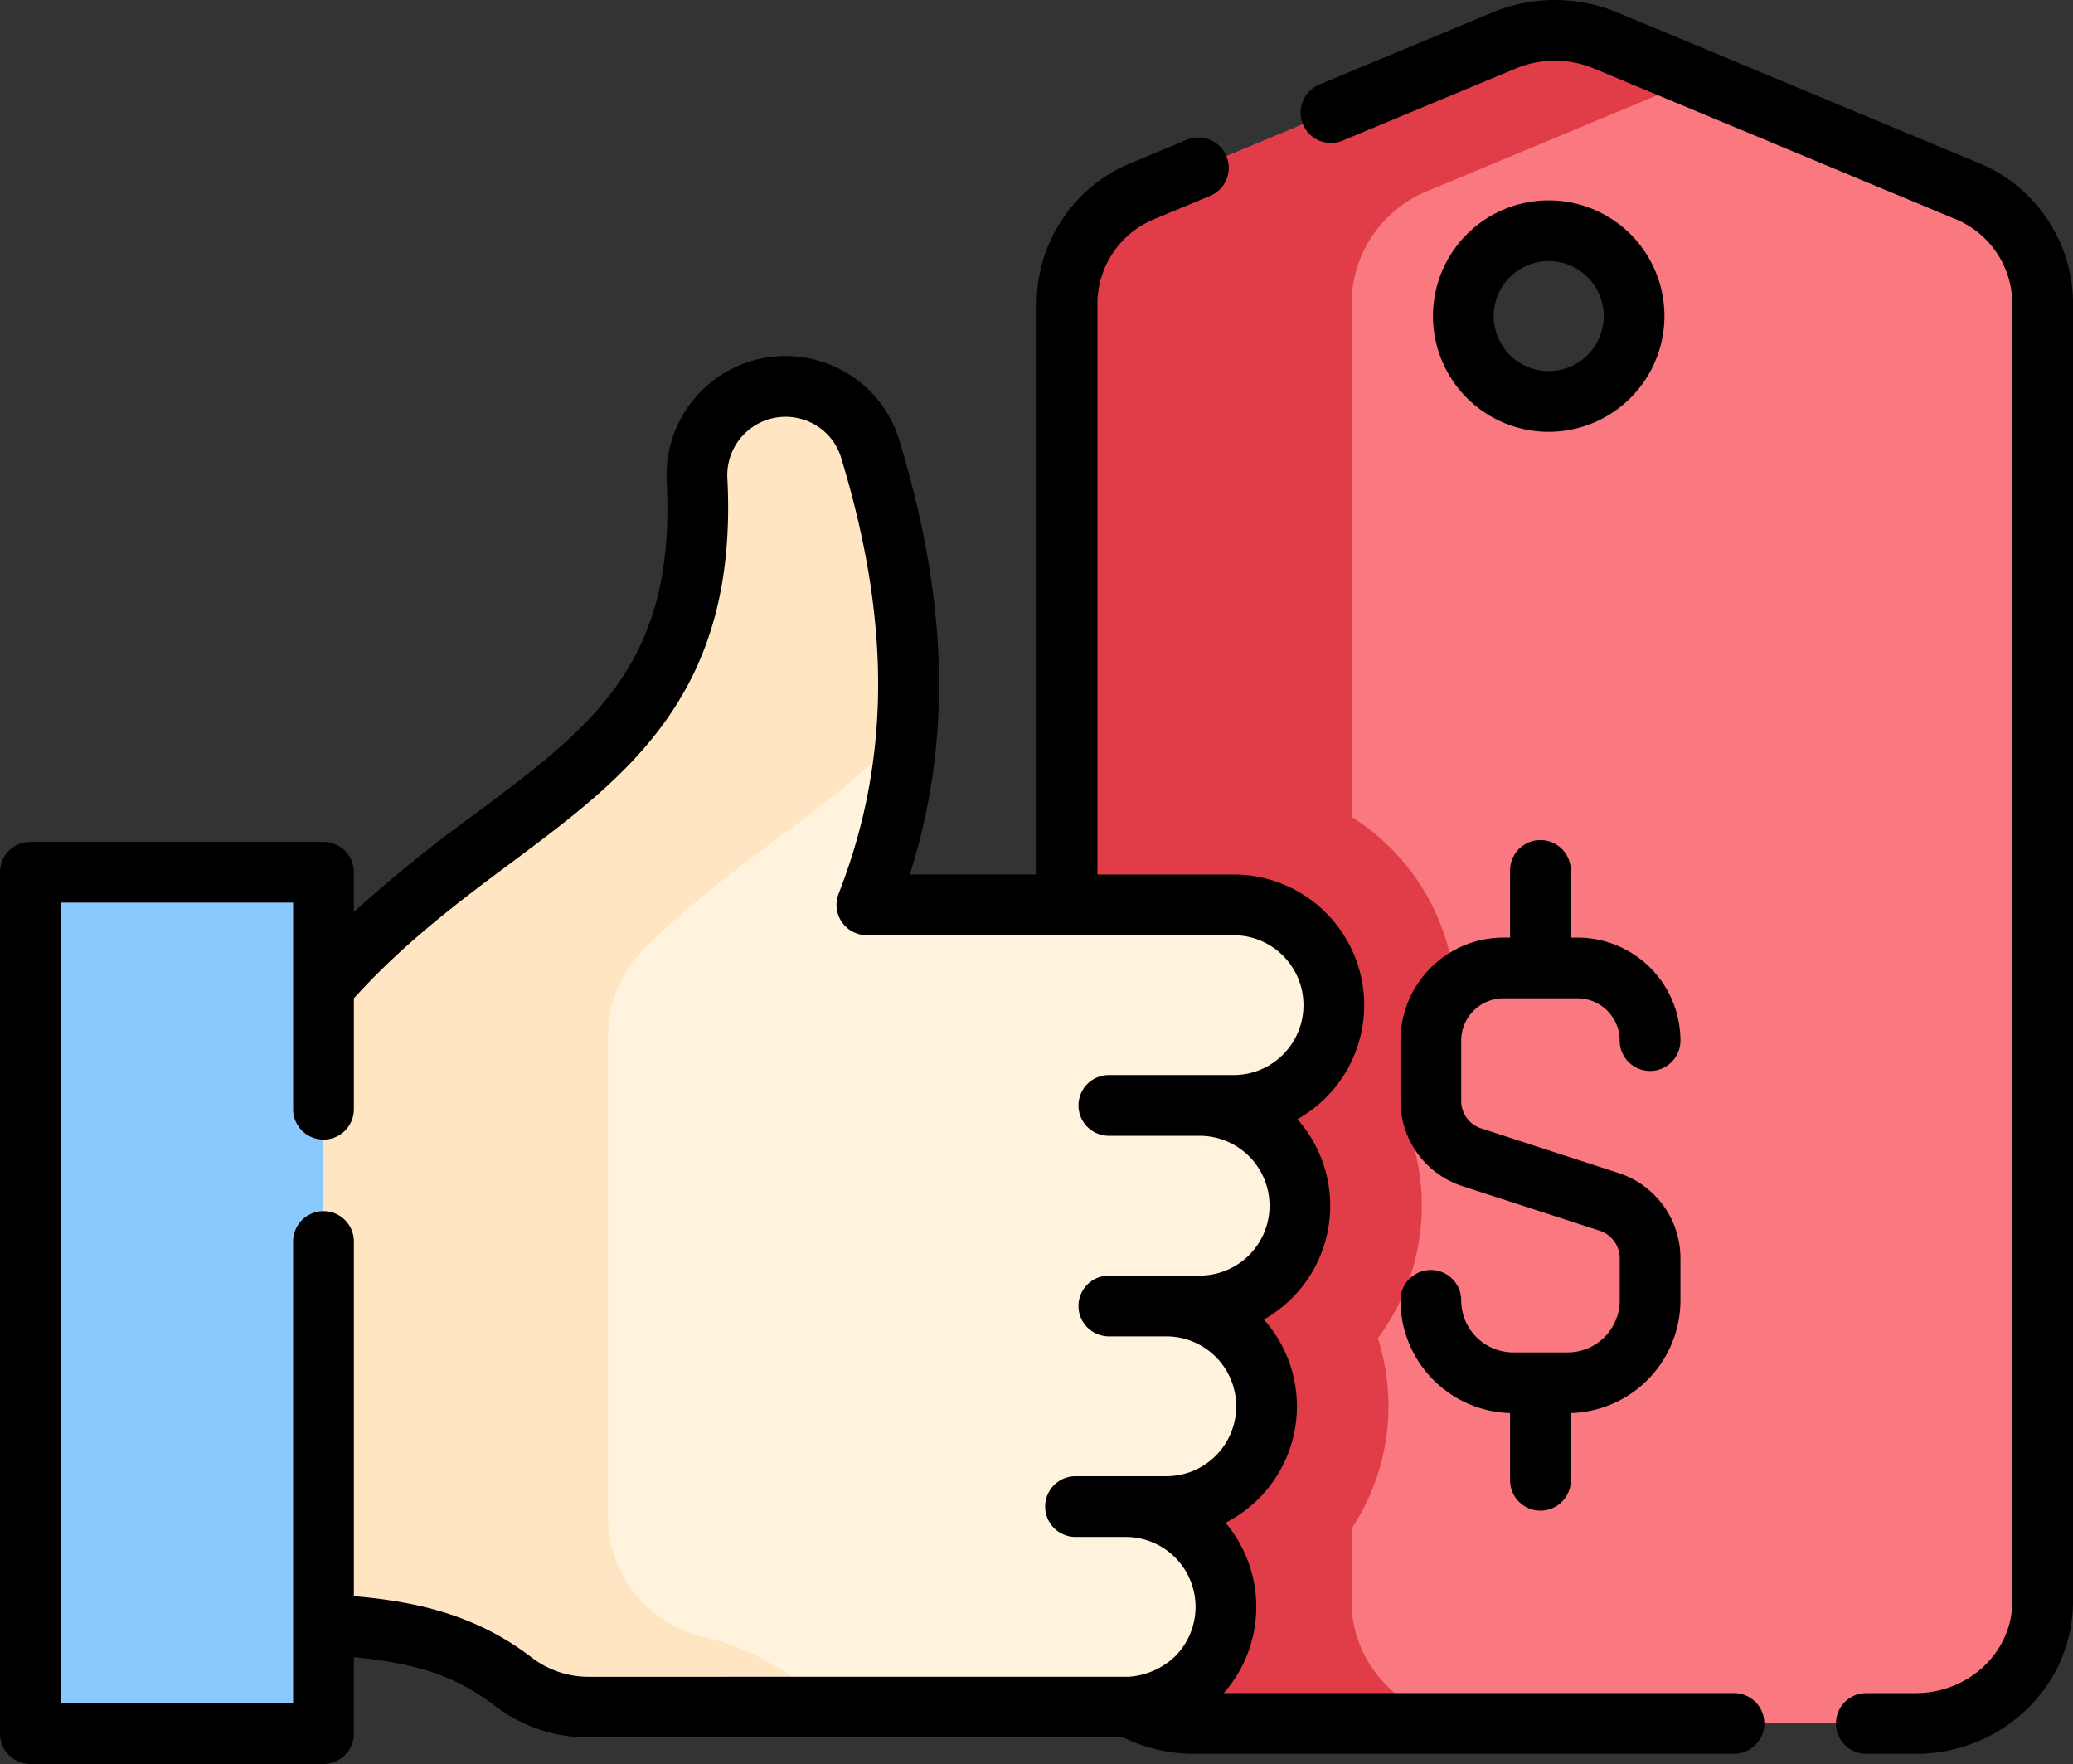
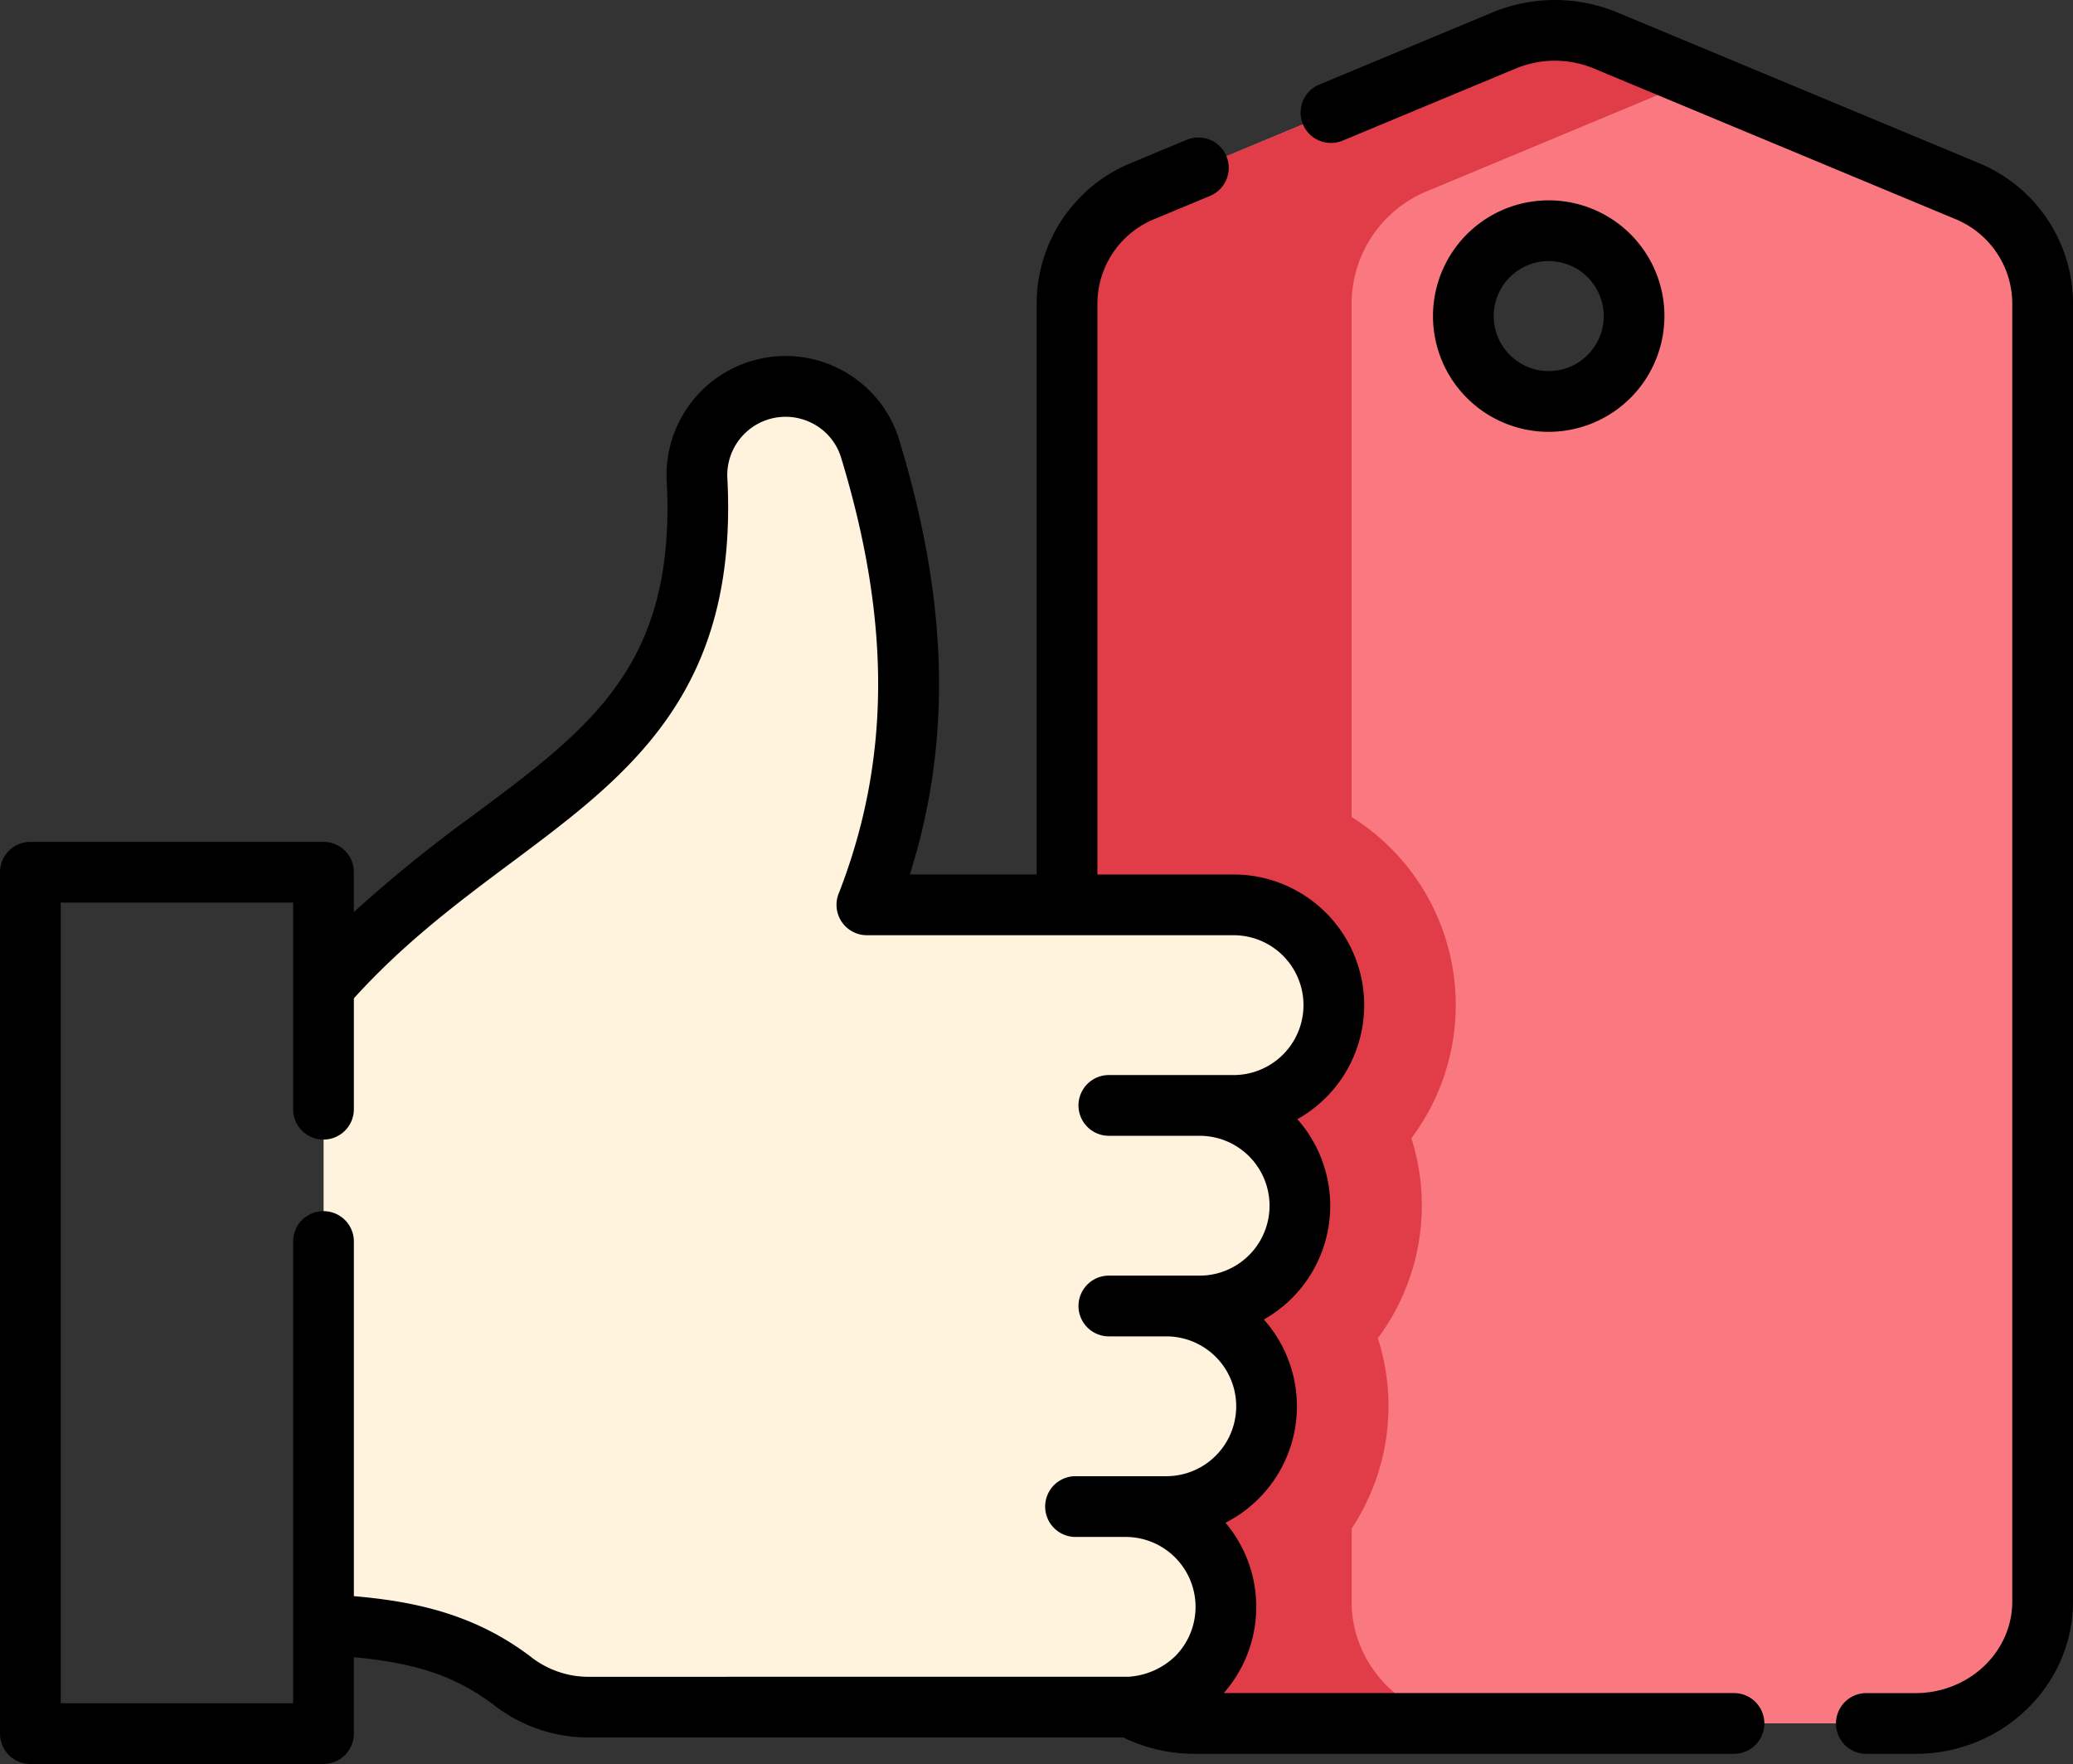
<svg xmlns="http://www.w3.org/2000/svg" width="405.739" height="345.2" viewBox="0 0 405.739 345.2">
  <rect x="0" y="0" width="405.739" height="345.2" fill="#333333" stroke="none" />
  <g transform="translate(0 -38.197)">
    <g transform="translate(5.966 44.148)">
      <path d="M439.507,77.093l-70.593-29.41a25.821,25.821,0,0,0-19.808,0l-70.593,29.41a23.858,23.858,0,0,0-14.963,21.892V225.542l.024,128.514v.008c.5,12.751,11.431,22.942,24.844,22.942H429.6c13.738,0,24.867-10.684,24.867-23.865V98.985a23.857,23.857,0,0,0-14.963-21.892Zm-81.7,41.238a16.705,16.705,0,1,1,16.7-16.705A16.705,16.705,0,0,1,357.81,118.331Z" transform="translate(-60.663 -45.707)" fill="#fa7980" />
      <path d="M319.259,354.062v-.008l0-15.184a43.44,43.44,0,0,0,5.119-37.233,43.461,43.461,0,0,0,6.56-39.132,43.427,43.427,0,0,0-11.7-62.874V98.984A23.859,23.859,0,0,1,334.2,77.091l52.654-21.94-17.939-7.47a25.821,25.821,0,0,0-19.808,0l-70.593,29.41a23.858,23.858,0,0,0-14.963,21.892V225.542l.024,128.514v.008c.5,12.751,11.431,22.942,24.844,22.942h23.595v0H344.1c-13.412,0-24.342-10.19-24.843-22.942Z" transform="translate(-60.663 -45.707)" fill="#e13d48" />
-       <path d="M0,0H57.37V168.547H0Z" transform="translate(57.37 333.287) rotate(180)" fill="#8ac9fe" />
      <path d="M227.091,352.812H236.9a19.622,19.622,0,1,1,0,39.244H131.658a24.069,24.069,0,0,1-14.635-5.02c-11.094-8.506-22.832-10.308-37.1-11.155V251.1c33.555-38.339,76.078-41.942,73.1-99.232a17.339,17.339,0,0,1,33.872-6.046c9.006,29.519,11.258,58.815-.631,89.252h71.759a19.622,19.622,0,0,1,0,39.244h-6.645a19.622,19.622,0,0,1,0,39.244h-6.524a19.622,19.622,0,1,1,0,39.244H227.091Z" transform="translate(-22.553 -63.955)" fill="#fff3de" />
-       <path d="M227.091,352.812H236.9a19.622,19.622,0,1,1,0,39.244H131.658a24.069,24.069,0,0,1-14.635-5.02c-11.094-8.506-22.832-10.308-37.1-11.155V251.1c33.555-38.339,76.078-41.942,73.1-99.232a17.339,17.339,0,0,1,33.872-6.046c9.006,29.519,11.258,58.815-.631,89.252h71.759a19.622,19.622,0,0,1,0,39.244h-6.645a19.622,19.622,0,0,1,0,39.244h-6.524a19.622,19.622,0,1,1,0,39.244H227.091Z" transform="translate(-22.553 -63.955)" fill="#fff3de" />
-       <path d="M194.137,200.251c-13.061,15.223-32.9,25.184-51.29,43.211a23.992,23.992,0,0,0-7.234,17.121v94.16a24.059,24.059,0,0,0,18.285,23.48,49.1,49.1,0,0,1,24.5,13.832H131.659a24.07,24.07,0,0,1-14.631-5.017c-11.094-8.5-22.835-10.307-37.1-11.155V251.108c33.578-38.367,76.138-41.947,73.091-99.358a17.356,17.356,0,0,1,27.62-14.741,17.1,17.1,0,0,1,6.26,8.814c5.527,18.123,8.51,36.157,7.238,54.43Z" transform="translate(-22.554 -63.956)" fill="#ffe5c2" />
    </g>
    <g transform="translate(0 38.197)">
      <path d="M453.792,70.033l-70.61-29.417a31.9,31.9,0,0,0-24.374,0l-33.9,14.121a5.944,5.944,0,1,0,4.571,10.974l33.9-14.122a19.939,19.939,0,0,1,15.233,0L449.218,81a17.931,17.931,0,0,1,11.306,16.409V351.6c0,9.884-8.49,17.925-18.924,17.925h-9.636a5.943,5.943,0,1,0,0,11.887H441.6c16.989,0,30.811-13.374,30.811-29.812V97.414A29.783,29.783,0,0,0,453.792,70.033Z" transform="translate(-66.672 -38.197)" />
      <path d="M339.386,376.56H239.521a25.534,25.534,0,0,0,.345-33.332,25.672,25.672,0,0,0,6.489-4.719,25.538,25.538,0,0,0,1.014-35.054,25.551,25.551,0,0,0,6.559-39.2,25.8,25.8,0,0,0,5.6-4.239,25.573,25.573,0,0,0-18.085-43.647h-26.65V104.453a17.929,17.929,0,0,1,11.3-16.409l10.81-4.5a5.944,5.944,0,0,0-4.569-10.974l-10.814,4.5a29.783,29.783,0,0,0-18.616,27.381V216.364H178.074c8.269-26.132,7.566-53.4-2.085-85.058a22.949,22.949,0,0,0-8.436-11.873A23.293,23.293,0,0,0,130.492,139.4c1.858,35.738-14.626,48.038-37.442,65.064a274.489,274.489,0,0,0-23.79,19.254v-7.79a5.943,5.943,0,0,0-5.943-5.943H5.943A5.943,5.943,0,0,0,0,215.928V384.492a5.943,5.943,0,0,0,5.943,5.943H63.317a5.943,5.943,0,0,0,5.943-5.943V369.539C80.549,370.613,88.794,372.863,96.8,379a30.2,30.2,0,0,0,18.253,6.25H219.876a31.649,31.649,0,0,0,13.843,3.194H339.385a5.943,5.943,0,1,0,0-11.886Zm-235.351-6.993c-11.207-8.588-23.184-10.974-34.775-11.975v-69.4a5.943,5.943,0,1,0-11.887,0v90.356H11.887V221.872H57.374V262.3a5.943,5.943,0,0,0,11.887,0V240.6c9.942-10.972,20.588-18.916,30.9-26.611,22.83-17.035,44.393-33.127,42.2-75.208a11.413,11.413,0,0,1,18.158-9.765,11.146,11.146,0,0,1,4.1,5.762c9.829,32.241,9.675,59.367-.484,85.367a5.944,5.944,0,0,0,5.535,8.107h71.772a13.682,13.682,0,1,1,0,27.364H217.031a5.943,5.943,0,0,0,0,11.887H234.8a13.682,13.682,0,1,1,0,27.364H217.031a5.943,5.943,0,1,0,0,11.887h11.244a13.682,13.682,0,0,1,0,27.364H210.508a5.943,5.943,0,1,0,0,11.887h9.811A13.686,13.686,0,0,1,230,369.36a14.466,14.466,0,0,1-9.081,4c-.2,0-105.86.014-105.86.014a18.277,18.277,0,0,1-11.022-3.8Z" transform="translate(0 -45.236)" />
      <path d="M399.228,110.323a22.65,22.65,0,1,0-22.65,22.65,22.676,22.676,0,0,0,22.65-22.65Zm-33.413,0a10.763,10.763,0,1,1,10.763,10.763,10.776,10.776,0,0,1-10.763-10.763Z" transform="translate(-73.455 -48.466)" />
-       <path d="M378.624,345.908H367.965a10.194,10.194,0,0,1-10.182-10.183,5.943,5.943,0,0,0-11.887,0,22.091,22.091,0,0,0,21.455,22.054v13.153a5.943,5.943,0,0,0,11.887,0V357.779a22.091,22.091,0,0,0,21.456-22.054V327.5a17.523,17.523,0,0,0-12.138-16.707l-26.849-8.721a5.665,5.665,0,0,1-3.924-5.4V284.887a8.279,8.279,0,0,1,8.269-8.27h14.486a8.279,8.279,0,0,1,8.269,8.27,5.943,5.943,0,1,0,11.887,0,20.18,20.18,0,0,0-20.156-20.157h-1.3V251.592a5.943,5.943,0,1,0-11.887,0V264.73h-1.3A20.18,20.18,0,0,0,345.9,284.887v11.781a17.521,17.521,0,0,0,12.138,16.706l26.848,8.721a5.666,5.666,0,0,1,3.925,5.4v8.228a10.193,10.193,0,0,1-10.181,10.183Z" transform="translate(-71.788 -81.252)" />
    </g>
  </g>
</svg>